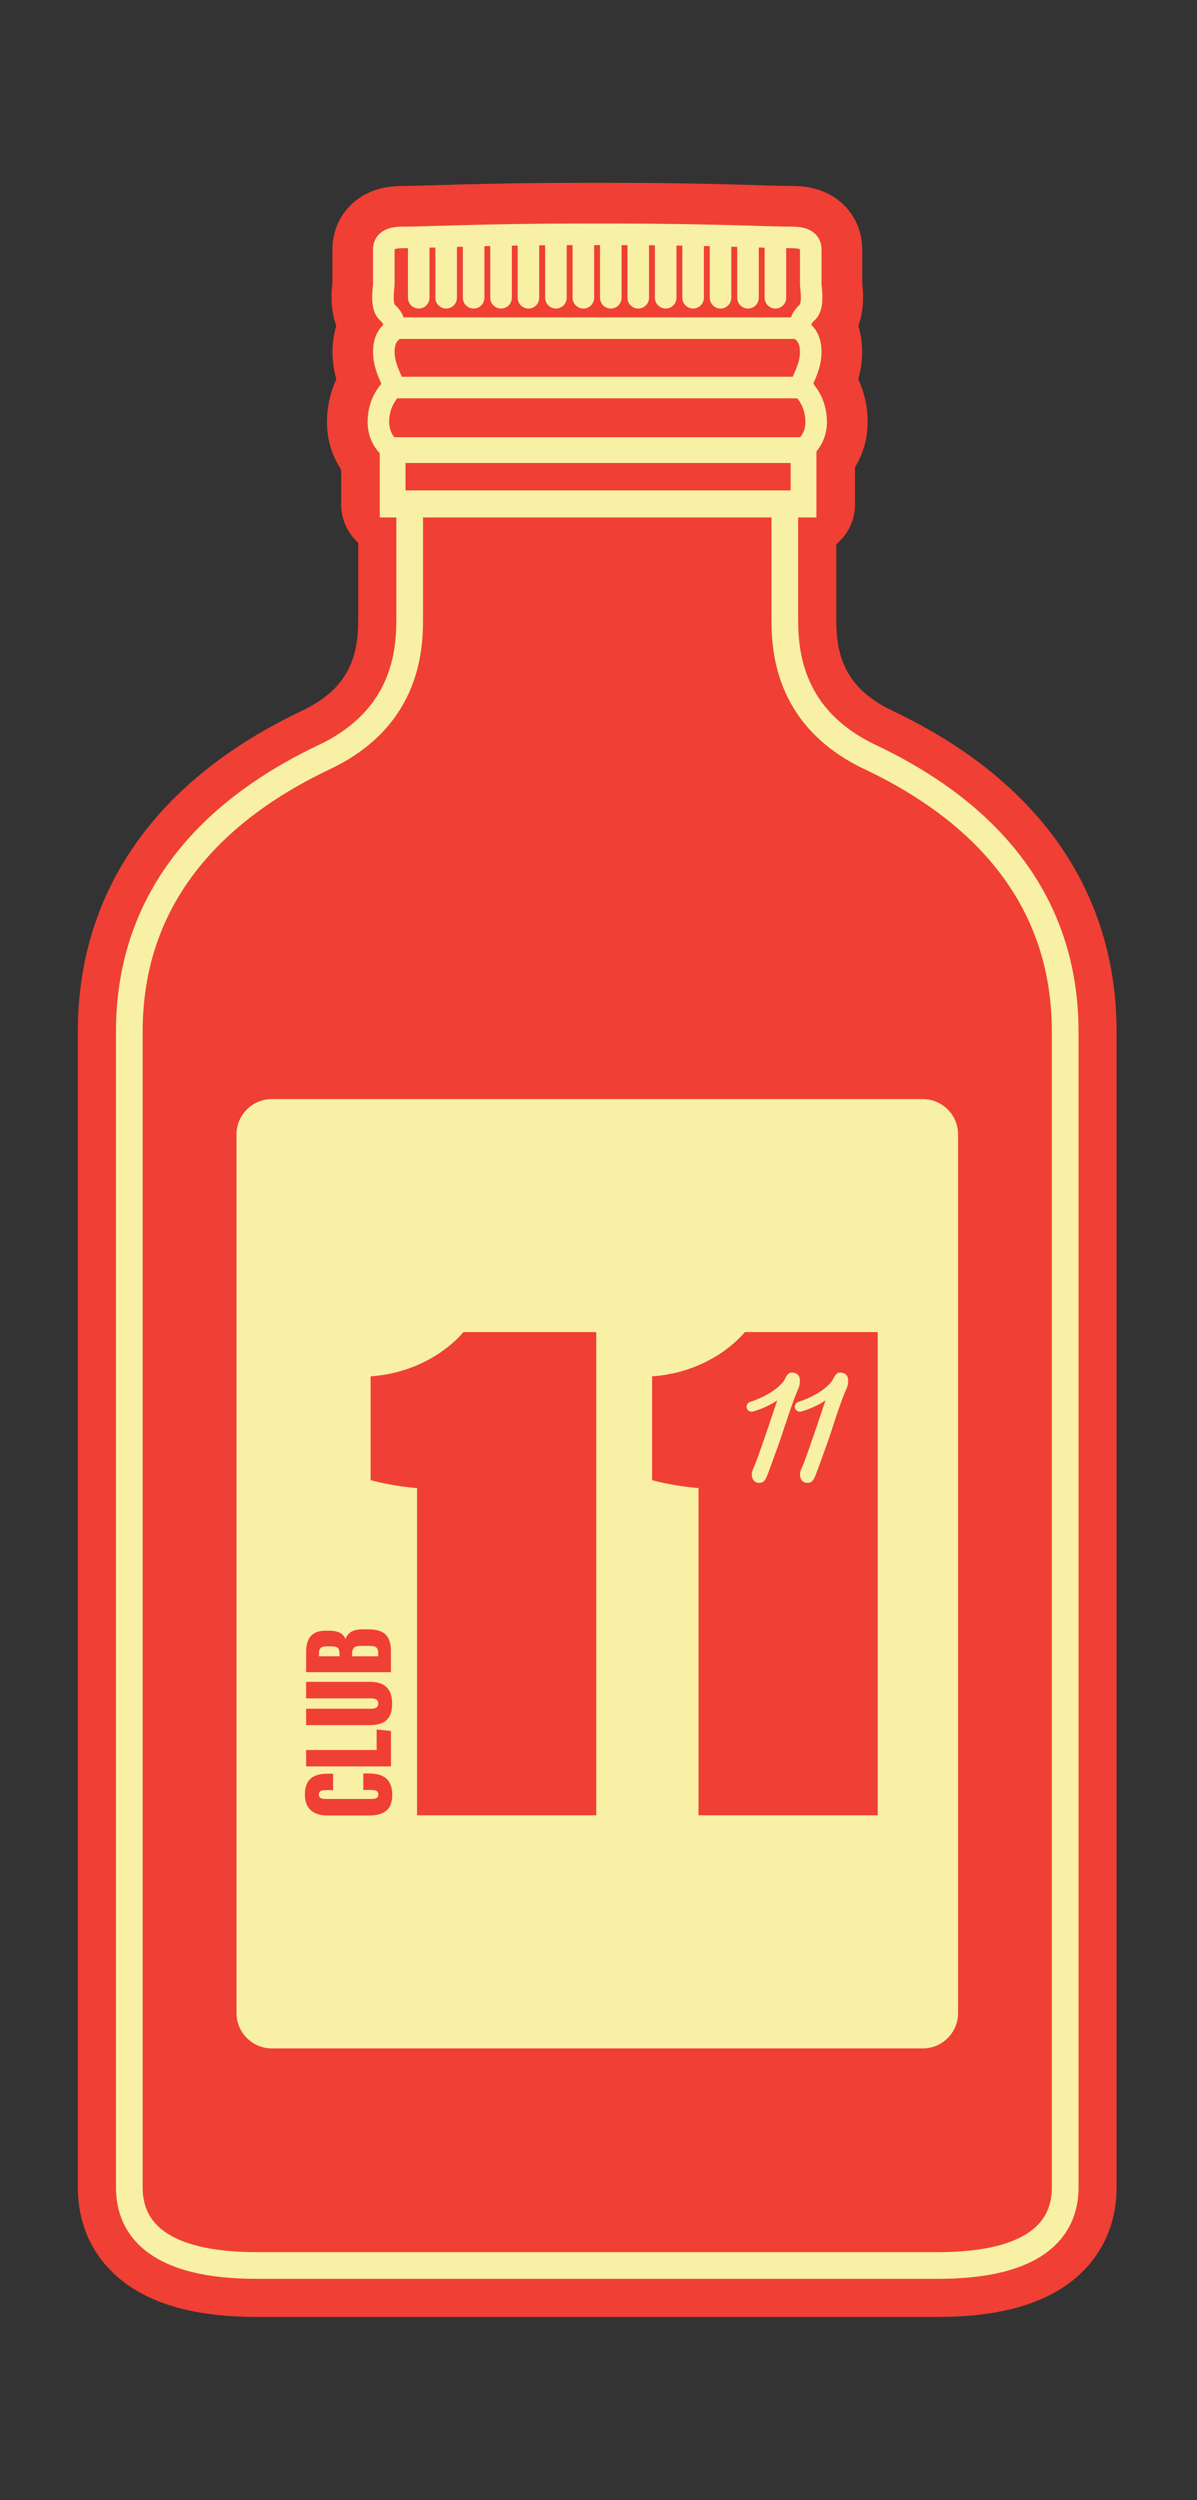
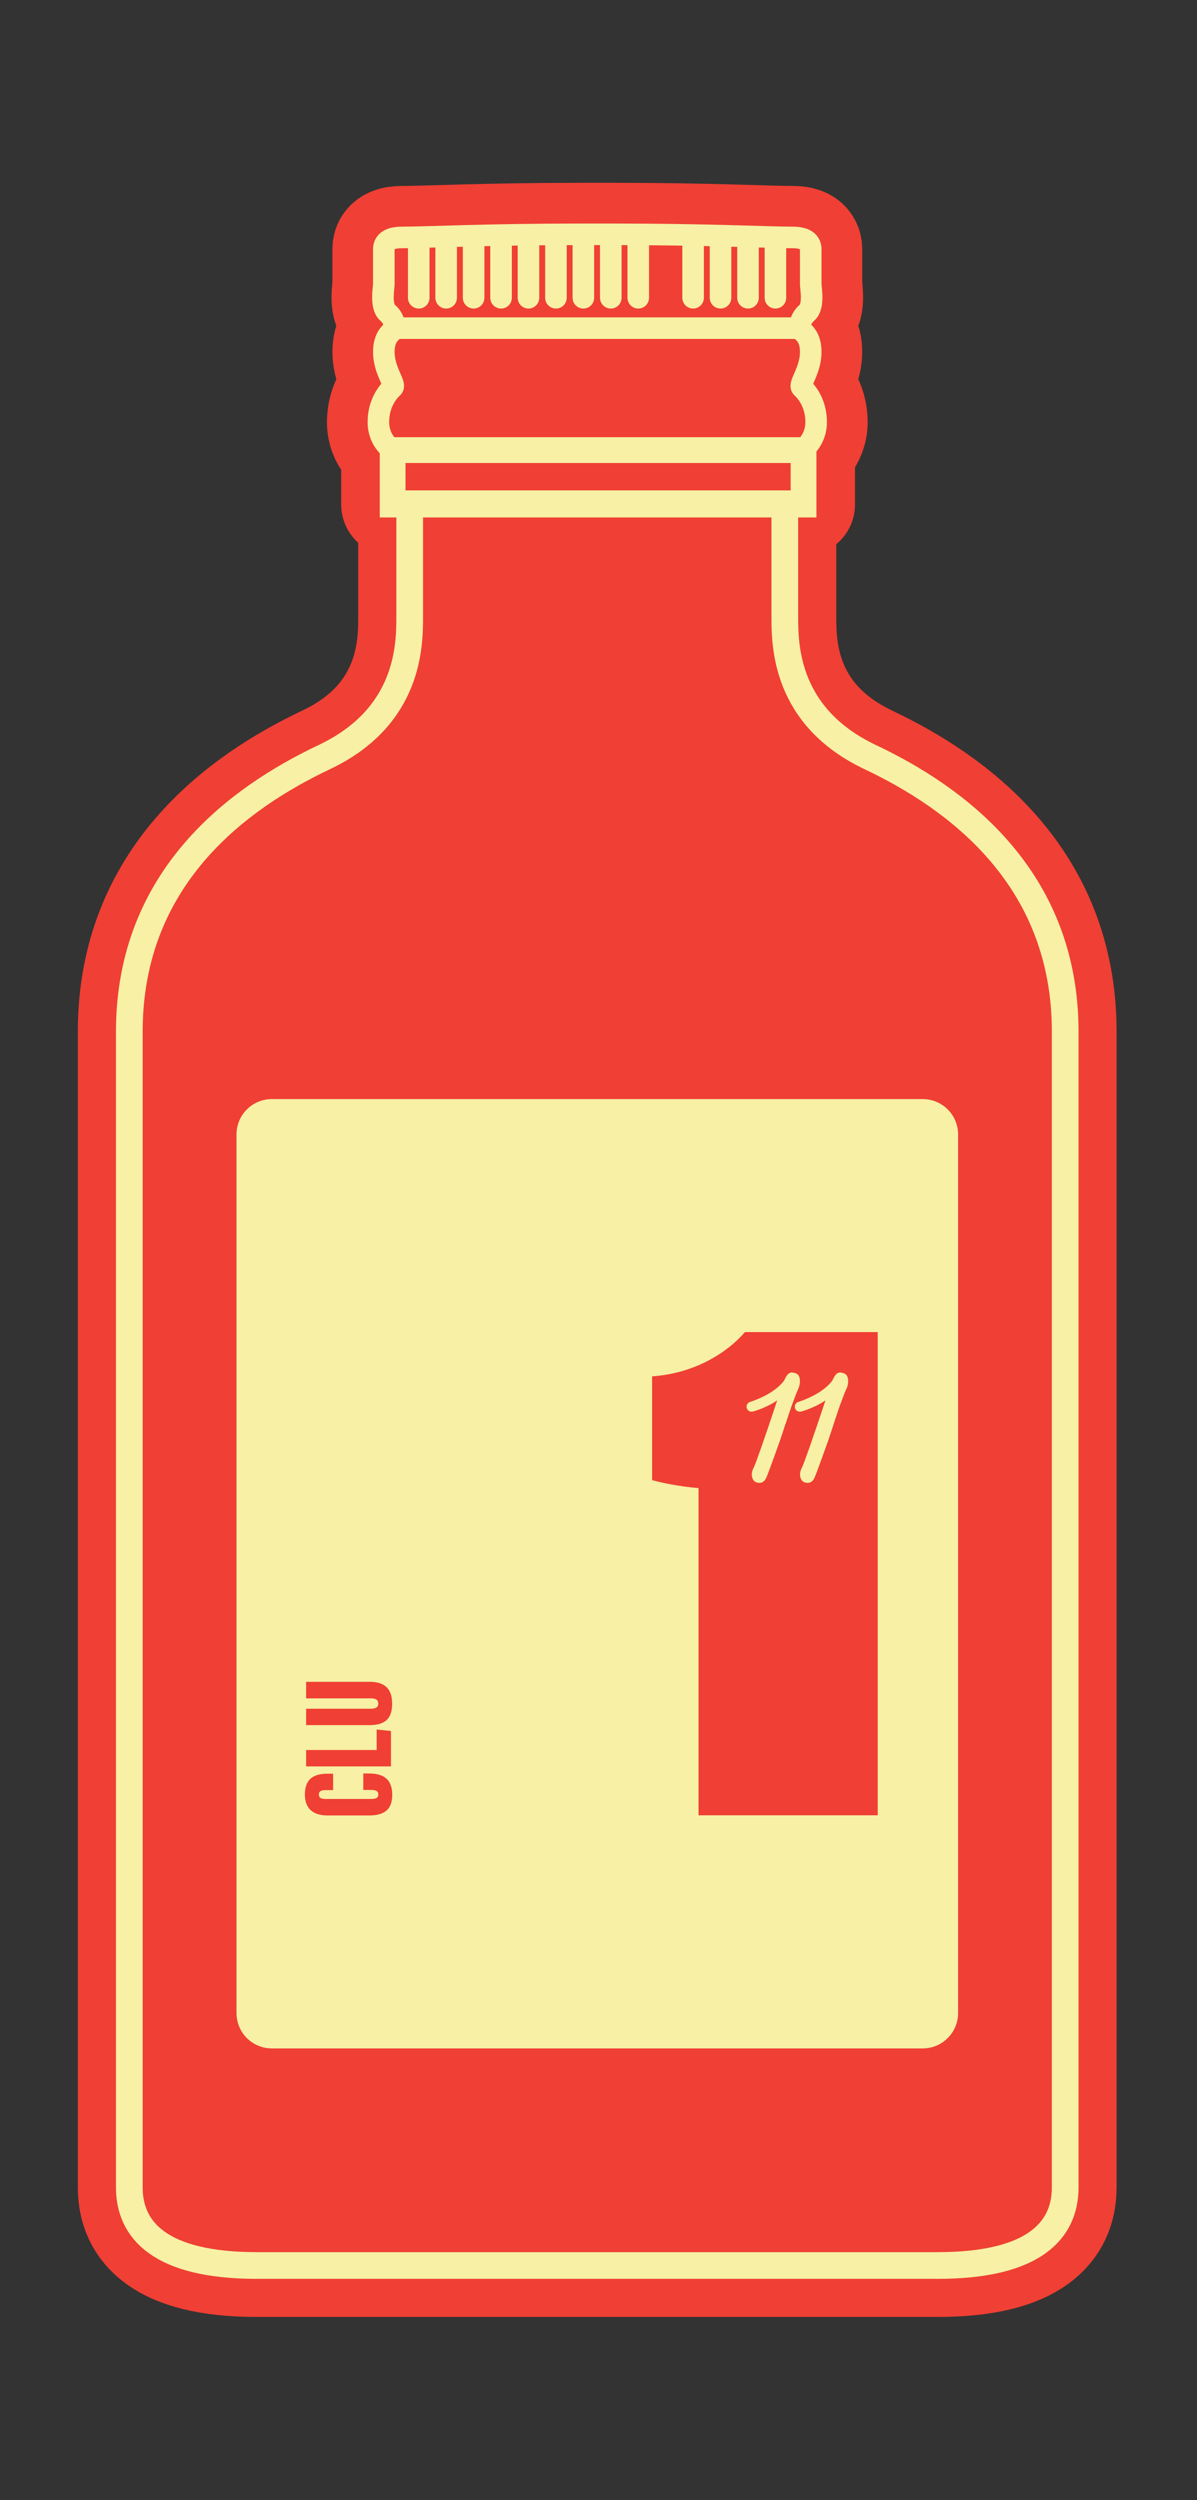
<svg xmlns="http://www.w3.org/2000/svg" fill="none" viewBox="0 0 113 236" height="236" width="113">
  <rect x="0" y="0" width="113" height="236" fill="#333333" stroke="none" />
  <path stroke-linejoin="round" stroke-linecap="round" stroke-width="9.712" stroke="#F03F34" fill="#F03F34" d="M82.159 71.471C74.092 67.65 74.092 60.857 74.092 58.168V48.324H38.672V58.168C38.672 60.857 38.672 67.65 30.605 71.471C22.539 75.291 12.204 82.792 12.204 97.372V206.494C12.204 210.457 15.034 213.853 24.233 213.853H88.523C97.722 213.853 100.552 210.457 100.552 206.494V97.372C100.552 82.796 90.221 75.291 82.15 71.471H82.159Z" />
  <path stroke-linejoin="round" stroke-linecap="round" stroke-width="9.712" stroke="#F03F34" fill="#F03F34" d="M35.721 39.829C35.721 41.689 37.065 42.484 37.065 42.484V47.625H75.857V42.484H75.707C75.707 42.484 77.052 41.689 77.052 39.829C77.052 37.968 76.044 36.878 75.707 36.582C75.37 36.287 76.54 34.976 76.54 33.223C76.54 31.471 75.532 31.267 75.532 30.971C75.532 30.676 75.532 30.085 76.203 29.494C76.873 28.903 76.54 27.134 76.54 26.838V23.592C76.54 23.296 76.54 22.41 74.858 22.41C72.507 22.41 66.971 22.114 57.901 22.114H54.875C45.806 22.114 40.27 22.41 37.918 22.41C36.237 22.41 36.237 23.296 36.237 23.592V26.838C36.237 27.134 35.899 28.907 36.574 29.494C37.244 30.085 37.244 30.676 37.244 30.971C37.244 31.267 36.237 31.471 36.237 33.223C36.237 34.976 37.402 36.287 37.069 36.582C36.732 36.878 35.725 37.968 35.725 39.829H35.721Z" />
  <path stroke-linecap="round" stroke-miterlimit="10" stroke-width="2.521" stroke="#F7F0A5" d="M57.073 47.55H38.676V58.168C38.676 60.856 38.676 67.649 30.609 71.47C22.543 75.291 12.208 82.792 12.208 97.372V206.494C12.208 210.456 15.038 213.853 24.237 213.853C33.223 213.853 52.295 213.853 52.295 213.853C52.295 213.853 79.329 213.853 88.527 213.853C97.726 213.853 100.556 210.456 100.556 206.494C100.556 202.532 100.556 111.948 100.556 97.372C100.556 82.796 90.225 75.291 82.155 71.47C74.088 67.649 74.088 60.856 74.088 58.168C74.088 55.479 74.088 47.55 74.088 47.55H55.691" />
  <path stroke-linecap="round" stroke-miterlimit="10" stroke-width="2.036" stroke="#F7F0A5" d="M56.215 42.488H37.065C37.065 42.488 35.721 41.693 35.721 39.833C35.721 37.972 36.728 36.882 37.065 36.586C37.402 36.291 36.233 34.98 36.233 33.227C36.233 31.475 37.24 31.271 37.24 30.975C37.24 30.68 37.24 30.089 36.57 29.498C35.9 28.907 36.233 27.138 36.233 26.842V23.596C36.233 23.3 36.233 22.414 37.914 22.414C40.266 22.414 45.801 22.118 54.871 22.118H57.897C66.967 22.118 72.502 22.414 74.854 22.414C76.536 22.414 76.536 23.3 76.536 23.596C76.536 23.891 76.536 26.547 76.536 26.842C76.536 27.138 76.873 28.911 76.198 29.498C75.528 30.089 75.528 30.68 75.528 30.975C75.528 31.271 76.536 31.475 76.536 33.227C76.536 34.98 75.37 36.291 75.703 36.586C76.036 36.882 77.047 37.972 77.047 39.833C77.047 41.693 75.703 42.488 75.703 42.488C75.033 42.488 59.911 42.488 56.553 42.488H56.211H56.215Z" />
  <path stroke-linecap="round" stroke-miterlimit="10" stroke-width="2.036" stroke="#F7F0A5" d="M39.529 22.768V28.108" />
  <path stroke-linecap="round" stroke-miterlimit="10" stroke-width="2.036" stroke="#F7F0A5" d="M42.118 22.768V28.108" />
  <path stroke-linecap="round" stroke-miterlimit="10" stroke-width="2.036" stroke="#F7F0A5" d="M44.711 22.768V28.108" />
  <path stroke-linecap="round" stroke-miterlimit="10" stroke-width="2.036" stroke="#F7F0A5" d="M47.3 22.768V28.108" />
  <path stroke-linecap="round" stroke-miterlimit="10" stroke-width="2.036" stroke="#F7F0A5" d="M49.889 22.768V28.108" />
  <path stroke-linecap="round" stroke-miterlimit="10" stroke-width="2.036" stroke="#F7F0A5" d="M52.482 22.768V28.108" />
  <path stroke-linecap="round" stroke-miterlimit="10" stroke-width="2.036" stroke="#F7F0A5" d="M55.071 22.768V28.108" />
  <path stroke-linecap="round" stroke-miterlimit="10" stroke-width="2.036" stroke="#F7F0A5" d="M57.66 22.768V28.108" />
  <path stroke-linecap="round" stroke-miterlimit="10" stroke-width="2.036" stroke="#F7F0A5" d="M60.253 22.768V28.108" />
-   <path stroke-linecap="round" stroke-miterlimit="10" stroke-width="2.036" stroke="#F7F0A5" d="M62.842 22.768V28.108" />
  <path stroke-linecap="round" stroke-miterlimit="10" stroke-width="2.036" stroke="#F7F0A5" d="M65.431 22.768V28.108" />
  <path stroke-linecap="round" stroke-miterlimit="10" stroke-width="2.036" stroke="#F7F0A5" d="M68.02 22.768V28.108" />
  <path stroke-linecap="round" stroke-miterlimit="10" stroke-width="2.036" stroke="#F7F0A5" d="M70.613 22.768V28.108" />
  <path stroke-linecap="round" stroke-miterlimit="10" stroke-width="2.036" stroke="#F7F0A5" d="M73.202 22.768V28.108" />
-   <path stroke-linecap="round" stroke-miterlimit="10" stroke-width="2.036" stroke="#F7F0A5" d="M37.065 36.582H75.853" />
  <path stroke-linecap="round" stroke-miterlimit="10" stroke-width="2.036" stroke="#F7F0A5" d="M37.24 30.976H75.528" />
  <path stroke-linecap="round" stroke-miterlimit="10" stroke-width="2.432" stroke="#F7F0A5" d="M75.857 42.488H37.065V47.629H75.857V42.488Z" />
  <path fill="#F7F0A5" d="M87.108 103.749H25.664C23.821 103.749 22.326 105.243 22.326 107.087V190.024C22.326 191.867 23.821 193.362 25.664 193.362H87.108C88.951 193.362 90.446 191.867 90.446 190.024V107.087C90.446 105.243 88.951 103.749 87.108 103.749Z" />
-   <path fill="#F03F34" d="M39.371 171.356V140.468C37.523 140.33 35.67 139.918 34.988 139.714V129.921C39.029 129.646 42.109 127.661 43.754 125.742H56.286V171.356H39.371Z" />
  <path fill="#F03F34" d="M70.326 125.742C68.681 127.661 65.601 129.646 61.56 129.921V139.714C62.246 139.918 64.095 140.33 65.943 140.468V171.356H82.858V125.742H70.326ZM74.146 134.424C73.93 135.094 73.763 135.602 73.643 135.948C72.835 138.216 72.39 139.427 72.298 139.573C72.149 139.843 71.949 139.977 71.695 139.977C71.349 139.977 71.129 139.823 71.025 139.519C70.921 139.215 70.966 138.882 71.158 138.524C71.391 138.025 72.132 135.914 73.372 132.193L73.385 132.185C72.265 132.938 71.137 133.225 71.066 133.246C71.029 133.255 70.987 133.259 70.95 133.259C70.737 133.259 70.546 133.117 70.492 132.901C70.43 132.647 70.584 132.389 70.837 132.326C70.862 132.322 73.068 131.64 74.026 130.312C74.026 130.312 74.109 130.145 74.13 130.1C74.167 130.016 74.217 129.937 74.275 129.854C74.334 129.771 74.388 129.712 74.434 129.675C74.479 129.638 74.534 129.608 74.6 129.583C74.667 129.558 74.737 129.554 74.812 129.563C74.887 129.571 74.975 129.588 75.083 129.617C75.337 129.708 75.478 129.908 75.507 130.22C75.537 130.532 75.478 130.849 75.329 131.161C75.133 131.623 74.946 132.118 74.758 132.639C74.571 133.163 74.371 133.758 74.155 134.428L74.146 134.424ZM79.874 131.157C79.678 131.619 79.491 132.114 79.303 132.634C79.116 133.159 78.916 133.754 78.7 134.424C78.484 135.094 78.317 135.602 78.196 135.948C77.389 138.216 76.944 139.427 76.852 139.573C76.702 139.843 76.502 139.977 76.248 139.977C75.903 139.977 75.682 139.823 75.578 139.519C75.474 139.215 75.52 138.882 75.711 138.524C75.945 138.025 76.685 135.914 77.926 132.193L77.938 132.185C76.819 132.938 75.691 133.225 75.62 133.246C75.582 133.255 75.541 133.259 75.503 133.259C75.291 133.259 75.1 133.117 75.046 132.901C74.983 132.647 75.137 132.389 75.391 132.326C75.416 132.322 77.622 131.64 78.579 130.312C78.579 130.312 78.662 130.145 78.683 130.1C78.721 130.016 78.771 129.937 78.829 129.854C78.887 129.771 78.941 129.712 78.987 129.675C79.033 129.638 79.087 129.608 79.154 129.583C79.22 129.563 79.291 129.554 79.366 129.563C79.441 129.571 79.528 129.588 79.636 129.617C79.89 129.708 80.032 129.908 80.061 130.22C80.09 130.532 80.032 130.849 79.882 131.161L79.874 131.157Z" />
  <path fill="#F03F34" d="M34.293 167.406H34.726C35.737 167.406 37.028 167.593 37.028 169.429C37.028 170.786 36.303 171.372 34.834 171.372H30.909C29.515 171.372 28.782 170.677 28.782 169.395C28.782 167.705 29.898 167.431 30.942 167.431H31.446V168.979H30.763C30.322 168.979 30.102 169.075 30.102 169.395C30.102 169.716 30.314 169.816 30.763 169.816H34.996C35.425 169.816 35.716 169.745 35.716 169.395C35.716 169.046 35.471 168.962 34.963 168.962H34.297V167.406H34.293Z" />
  <path fill="#F03F34" d="M28.899 166.735V165.195H35.558V163.26L36.907 163.397V166.739H28.899V166.735Z" />
  <path fill="#F03F34" d="M28.899 161.299H34.996C35.462 161.299 35.712 161.158 35.712 160.804C35.712 160.434 35.429 160.317 34.996 160.317H28.899V158.756H34.896C36.316 158.756 37.019 159.41 37.019 160.825C37.019 162.24 36.341 162.844 34.884 162.844H28.899V161.295V161.299Z" />
-   <path fill="#F03F34" d="M28.899 157.845V155.951C28.899 154.59 29.49 153.932 30.726 153.932H31.042C32.129 153.932 32.47 154.336 32.611 154.715C32.765 154.344 33.061 153.803 34.176 153.803H34.813C36.212 153.803 36.903 154.386 36.903 155.851V157.845H28.895H28.899ZM32.05 156.105C32.05 155.585 31.883 155.406 31.271 155.406H30.859C30.347 155.406 30.114 155.572 30.114 156.059V156.346H32.054V156.101L32.05 156.105ZM35.704 156.351V156.043C35.704 155.493 35.45 155.364 34.855 155.364H34.122C33.502 155.364 33.236 155.51 33.236 156.142V156.351H35.704Z" />
</svg>